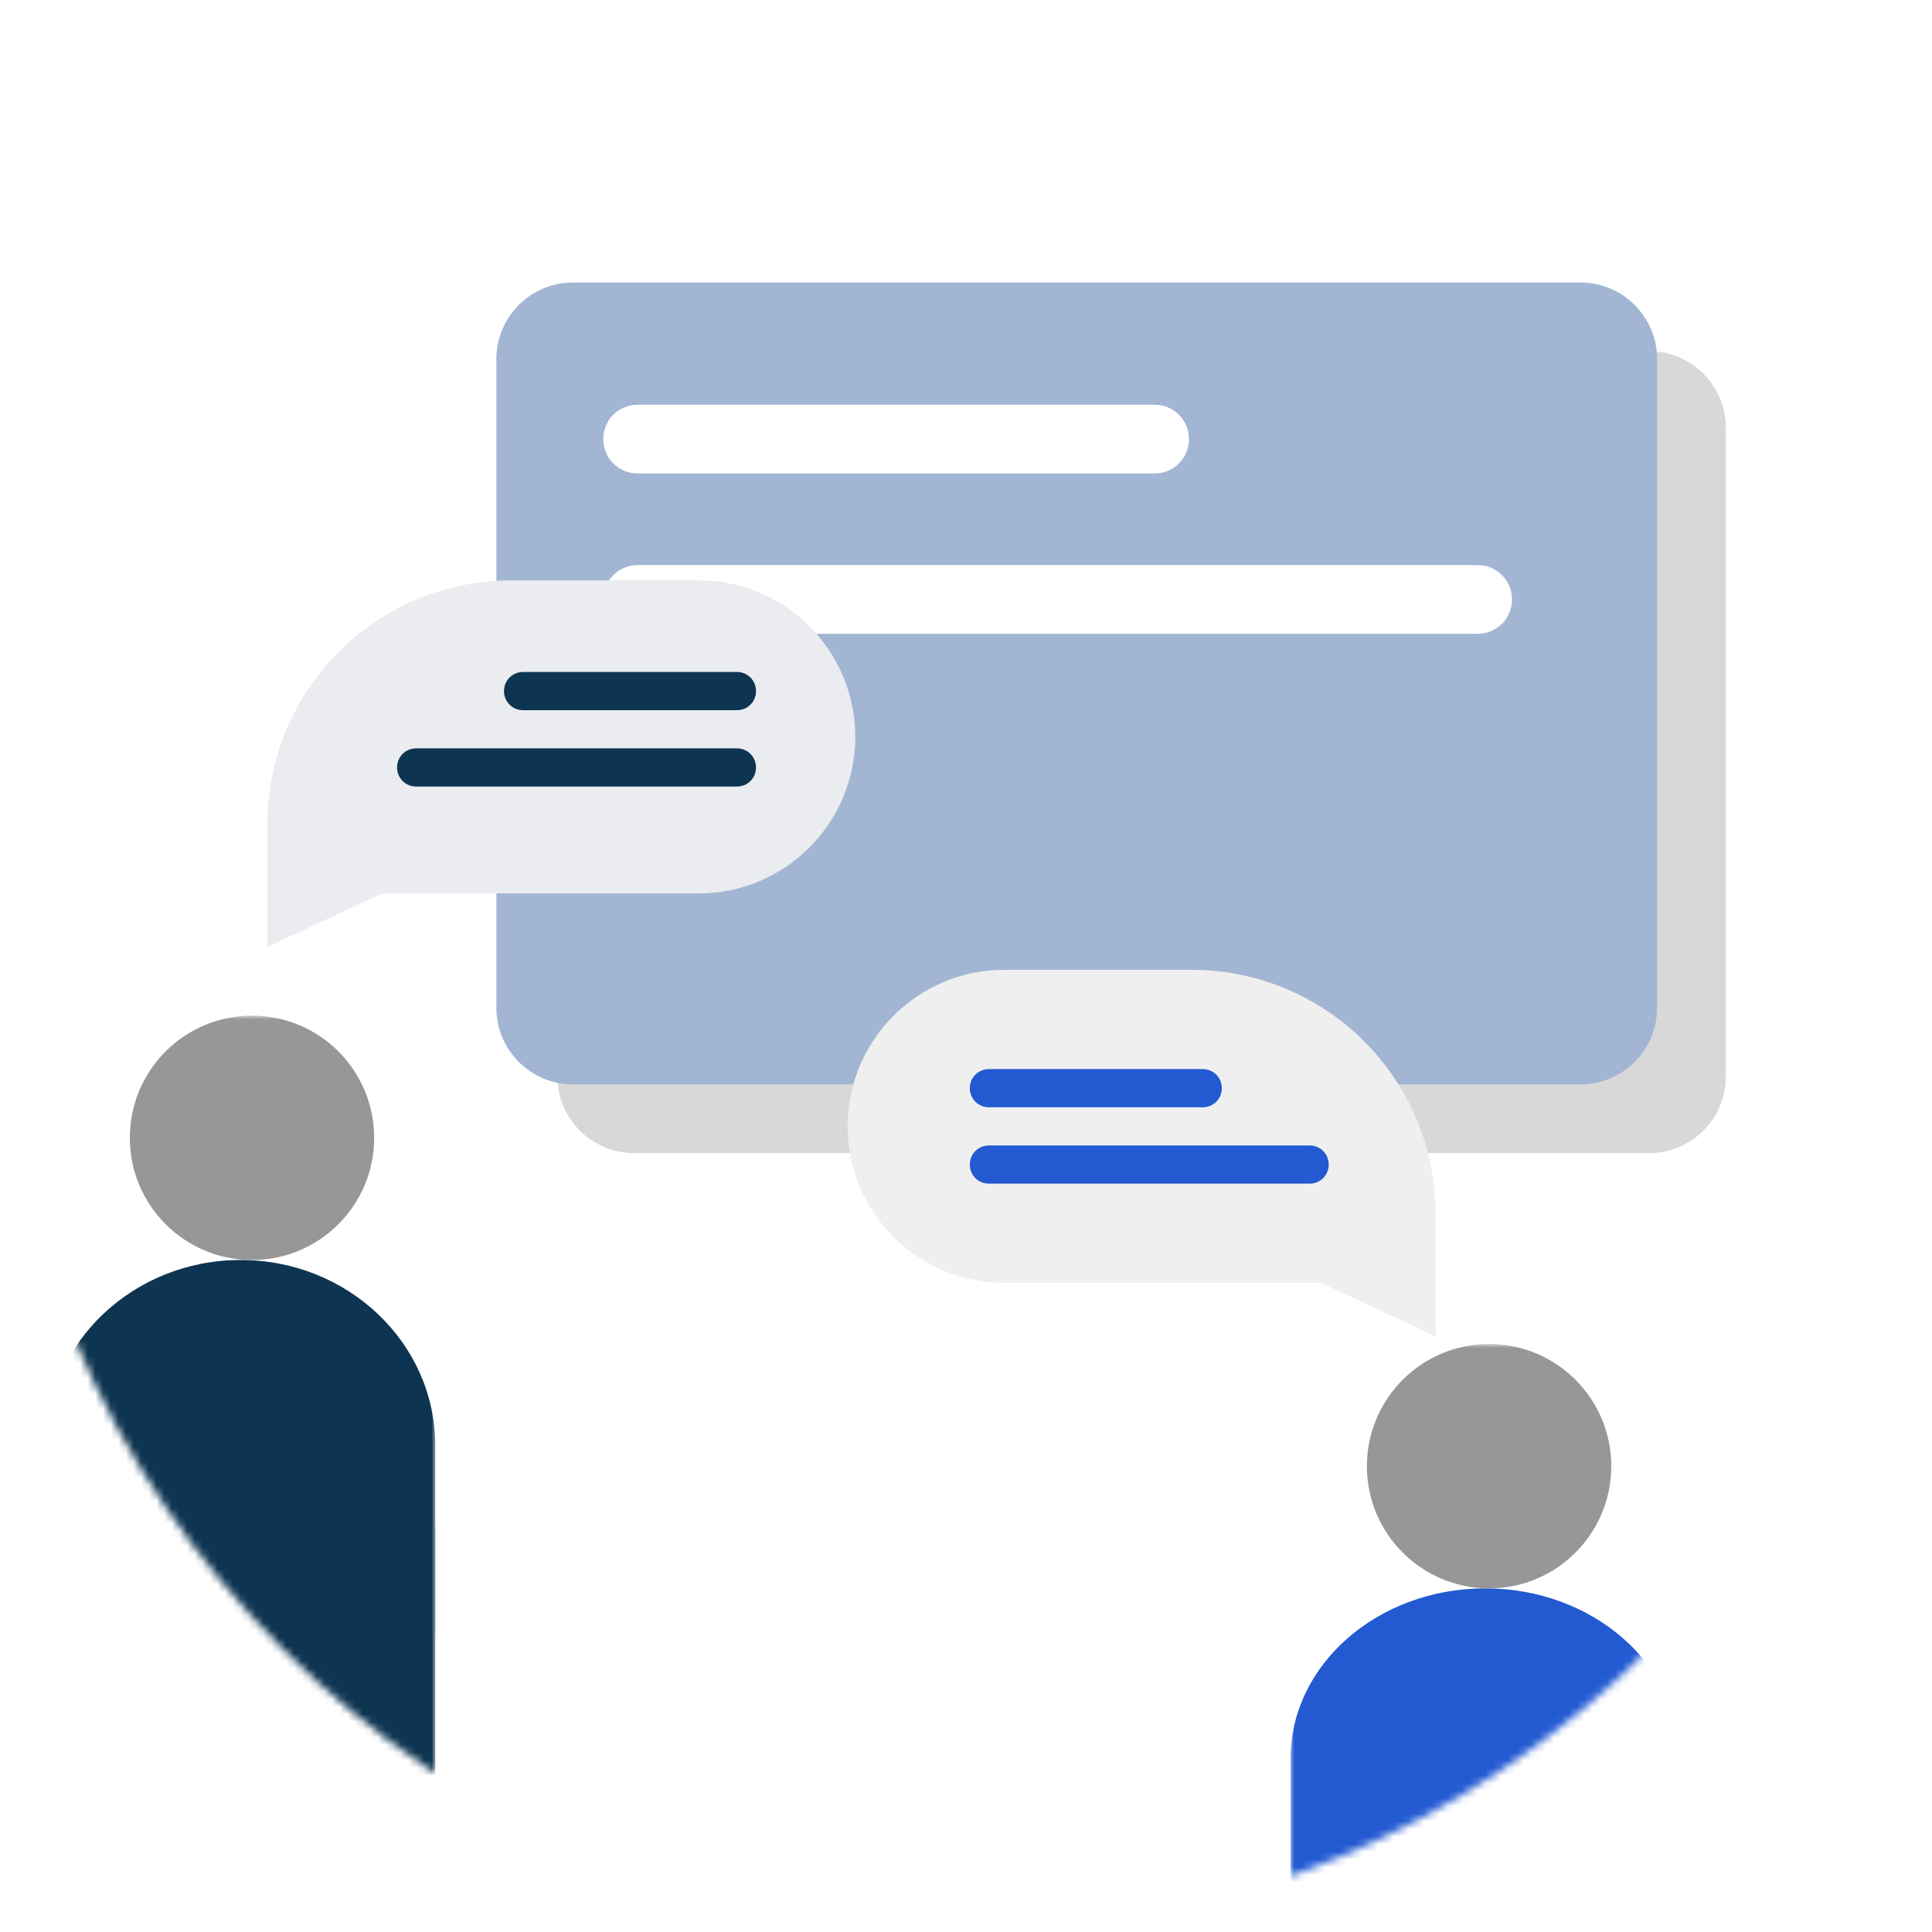
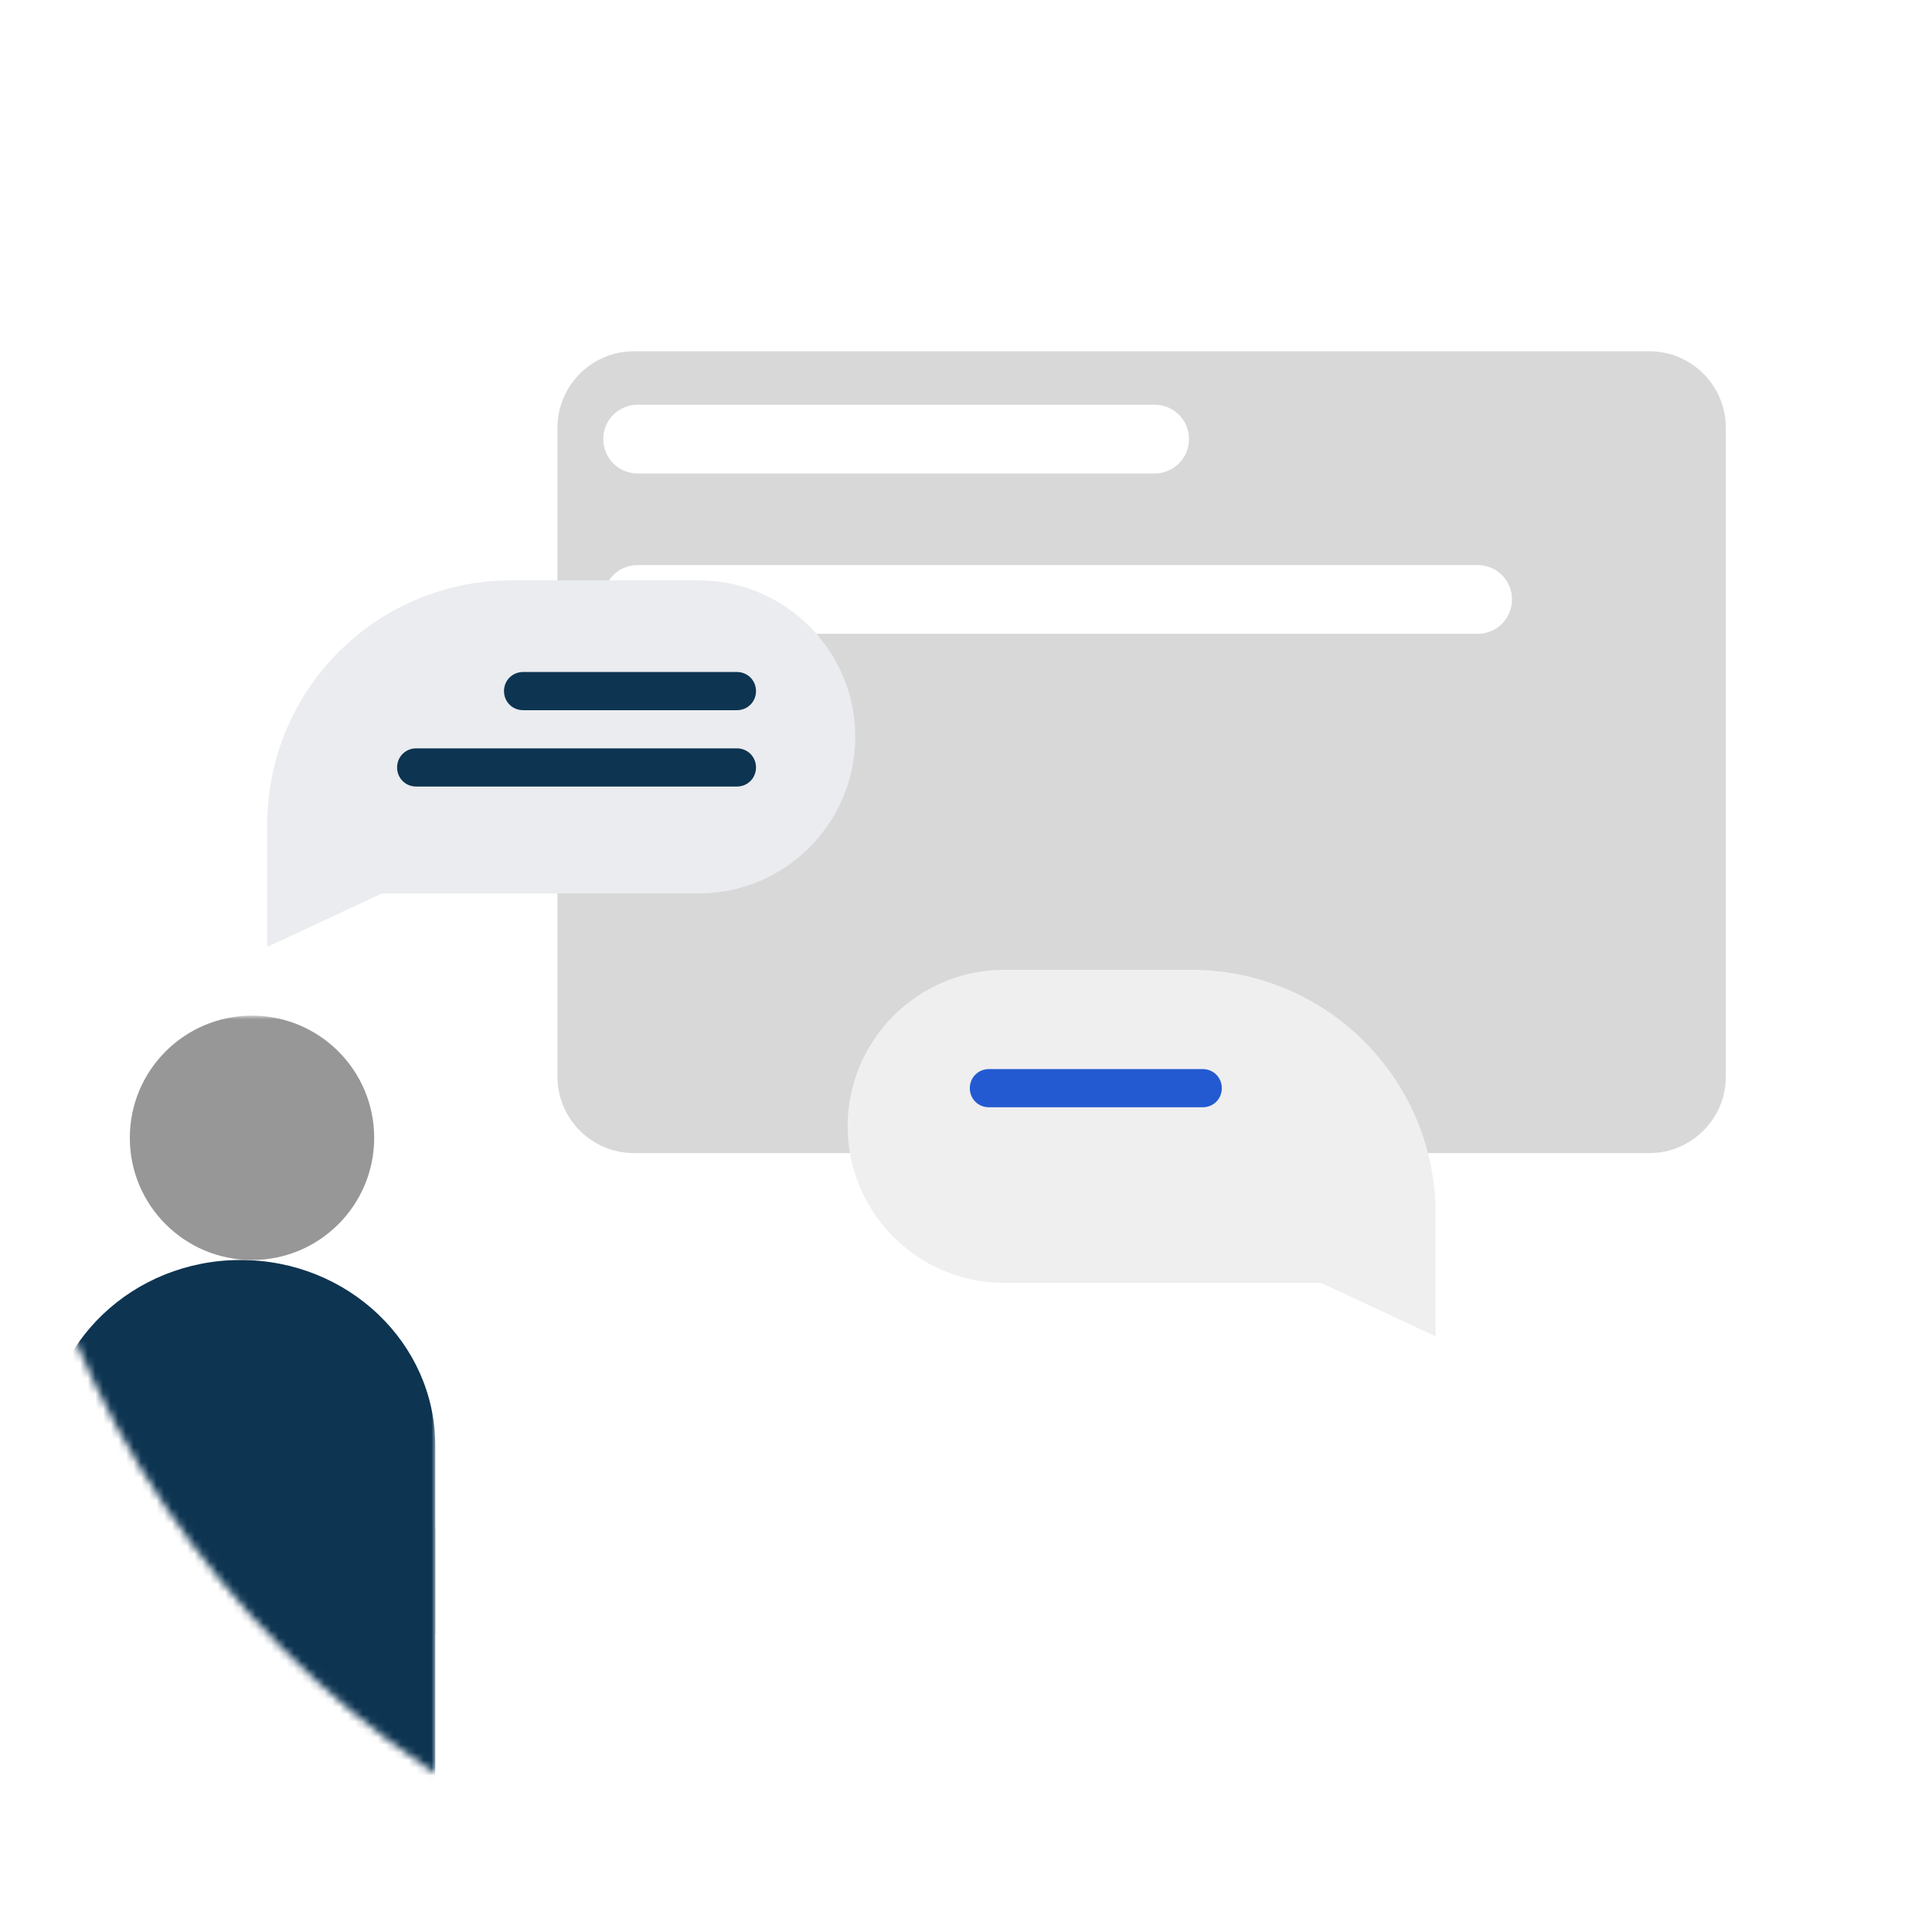
<svg xmlns="http://www.w3.org/2000/svg" version="1.1" id="Capa_1" x="0px" y="0px" viewBox="0 0 253 253" style="enable-background:new 0 0 253 253;" xml:space="preserve">
  <style type="text/css">
	.st0{filter:url(#Adobe_OpacityMaskFilter);}
	.st1{fill-rule:evenodd;clip-rule:evenodd;fill:#FFFFFF;}
	.st2{mask:url(#mask-2_1_);}
	.st3{fill-rule:evenodd;clip-rule:evenodd;fill:#0D3451;}
	.st4{fill-rule:evenodd;clip-rule:evenodd;fill:#979797;}
	.st5{filter:url(#Adobe_OpacityMaskFilter_1_);}
	.st6{mask:url(#mask-2_2_);}
	.st7{fill-rule:evenodd;clip-rule:evenodd;fill:#235AD2;}
	.st8{fill-rule:evenodd;clip-rule:evenodd;fill:#D8D8D8;}
	.st9{fill-rule:evenodd;clip-rule:evenodd;fill:#A2B6D3;}
	.st10{fill-rule:evenodd;clip-rule:evenodd;fill:#EAECEF;}
	.st11{fill-rule:evenodd;clip-rule:evenodd;fill:#EFEFEF;}
</style>
  <g id="ilustraciones">
    <g id="Artboard" transform="translate(-202, -229)">
      <g id="Group-10" transform="translate(202, 229)">
        <g id="Group-17">
          <g id="Group-33">
            <defs>
              <filter id="Adobe_OpacityMaskFilter" filterUnits="userSpaceOnUse" x="6" y="133" width="51" height="103">
                <feColorMatrix type="matrix" values="1 0 0 0 0  0 1 0 0 0  0 0 1 0 0  0 0 0 1 0" />
              </filter>
            </defs>
            <mask maskUnits="userSpaceOnUse" x="6" y="133" width="51" height="103" id="mask-2_1_">
              <g class="st0">
                <circle id="path-1_2_" class="st1" cx="126.5" cy="126.5" r="126.5" />
              </g>
            </mask>
            <g class="st2">
              <g transform="translate(7, 133)">
                <path id="Oval" class="st3" d="M24.5,81c4.7,0,13.2,0,25.5,0c0-12,0-20.3,0-24.7C50,42.9,38.6,32,24.5,32S-1,42.9-1,56.3         c0,4.3,0,12.5,0,24.7C11.1,81,19.6,81,24.5,81z" />
                <rect id="Rectangle" x="9" y="67" class="st3" width="41" height="36" />
                <circle id="Oval_1_" class="st4" cx="26" cy="16" r="16" />
              </g>
            </g>
            <defs>
              <filter id="Adobe_OpacityMaskFilter_1_" filterUnits="userSpaceOnUse" x="169" y="176" width="51" height="77">
                <feColorMatrix type="matrix" values="1 0 0 0 0  0 1 0 0 0  0 0 1 0 0  0 0 0 1 0" />
              </filter>
            </defs>
            <mask maskUnits="userSpaceOnUse" x="169" y="176" width="51" height="77" id="mask-2_2_">
              <g class="st5">
                <circle id="path-1_3_" class="st1" cx="126.5" cy="126.5" r="126.5" />
              </g>
            </mask>
            <g id="Oval_2_" class="st6">
              <g transform="translate(169, 176)">
-                 <path class="st7" d="M25.5,77c4.7,0,13.2,0,25.5,0c0-11,0-18.6,0-22.7C51,42,39.6,32,25.5,32S0,42,0,54.3C0,58.2,0,65.8,0,77         C12.1,77,20.6,77,25.5,77z" />
-                 <circle class="st4" cx="26" cy="16" r="16" />
-               </g>
+                 </g>
            </g>
          </g>
          <path id="Rectangle_1_" class="st8" d="M83,46h133c5.5,0,10,4.5,10,10v85c0,5.5-4.5,10-10,10H83c-5.5,0-10-4.5-10-10V56      C73,50.5,77.5,46,83,46z" />
-           <path id="Rectangle_2_" class="st9" d="M75,37h132c5.5,0,10,4.5,10,10v85c0,5.5-4.5,10-10,10H75c-5.5,0-10-4.5-10-10V47      C65,41.5,69.5,37,75,37z" />
          <path id="Rectangle_3_" class="st1" d="M83.5,53h67.7c2.5,0,4.5,2,4.5,4.5l0,0c0,2.5-2,4.5-4.5,4.5H83.5C81,62,79,60,79,57.5      l0,0C79,55,81,53,83.5,53z" />
          <path id="Rectangle_4_" class="st1" d="M83.5,74h110c2.5,0,4.5,2,4.5,4.5l0,0c0,2.5-2,4.5-4.5,4.5h-110C81,83,79,81,79,78.5l0,0      C79,76,81,74,83.5,74z" />
          <path id="Combined-Shape" class="st10" d="M35,108c0-17.7,14.3-32,32-32h24.5c11.3,0,20.5,9.2,20.5,20.5S102.8,117,91.5,117H50      l-15,7V108z" />
          <path id="Combined-Shape_1_" class="st11" d="M188,159c0-17.7-14.3-32-32-32h-24.5c-11.3,0-20.5,9.2-20.5,20.5      s9.2,20.5,20.5,20.5H173l15,7V159z" />
        </g>
        <path id="Rectangle_5_" class="st3" d="M68.5,88h28c1.4,0,2.5,1.1,2.5,2.5l0,0c0,1.4-1.1,2.5-2.5,2.5h-28c-1.4,0-2.5-1.1-2.5-2.5     l0,0C66,89.1,67.1,88,68.5,88z" />
        <path id="Rectangle_6_" class="st3" d="M54.5,98h42c1.4,0,2.5,1.1,2.5,2.5l0,0c0,1.4-1.1,2.5-2.5,2.5h-42c-1.4,0-2.5-1.1-2.5-2.5     l0,0C52,99.1,53.1,98,54.5,98z" />
        <path id="Rectangle_7_" class="st7" d="M157.5,145h-28c-1.4,0-2.5-1.1-2.5-2.5l0,0c0-1.4,1.1-2.5,2.5-2.5h28     c1.4,0,2.5,1.1,2.5,2.5l0,0C160,143.9,158.9,145,157.5,145z" />
-         <path id="Rectangle_8_" class="st7" d="M171.5,155h-42c-1.4,0-2.5-1.1-2.5-2.5l0,0c0-1.4,1.1-2.5,2.5-2.5h42     c1.4,0,2.5,1.1,2.5,2.5l0,0C174,153.9,172.9,155,171.5,155z" />
      </g>
    </g>
  </g>
</svg>